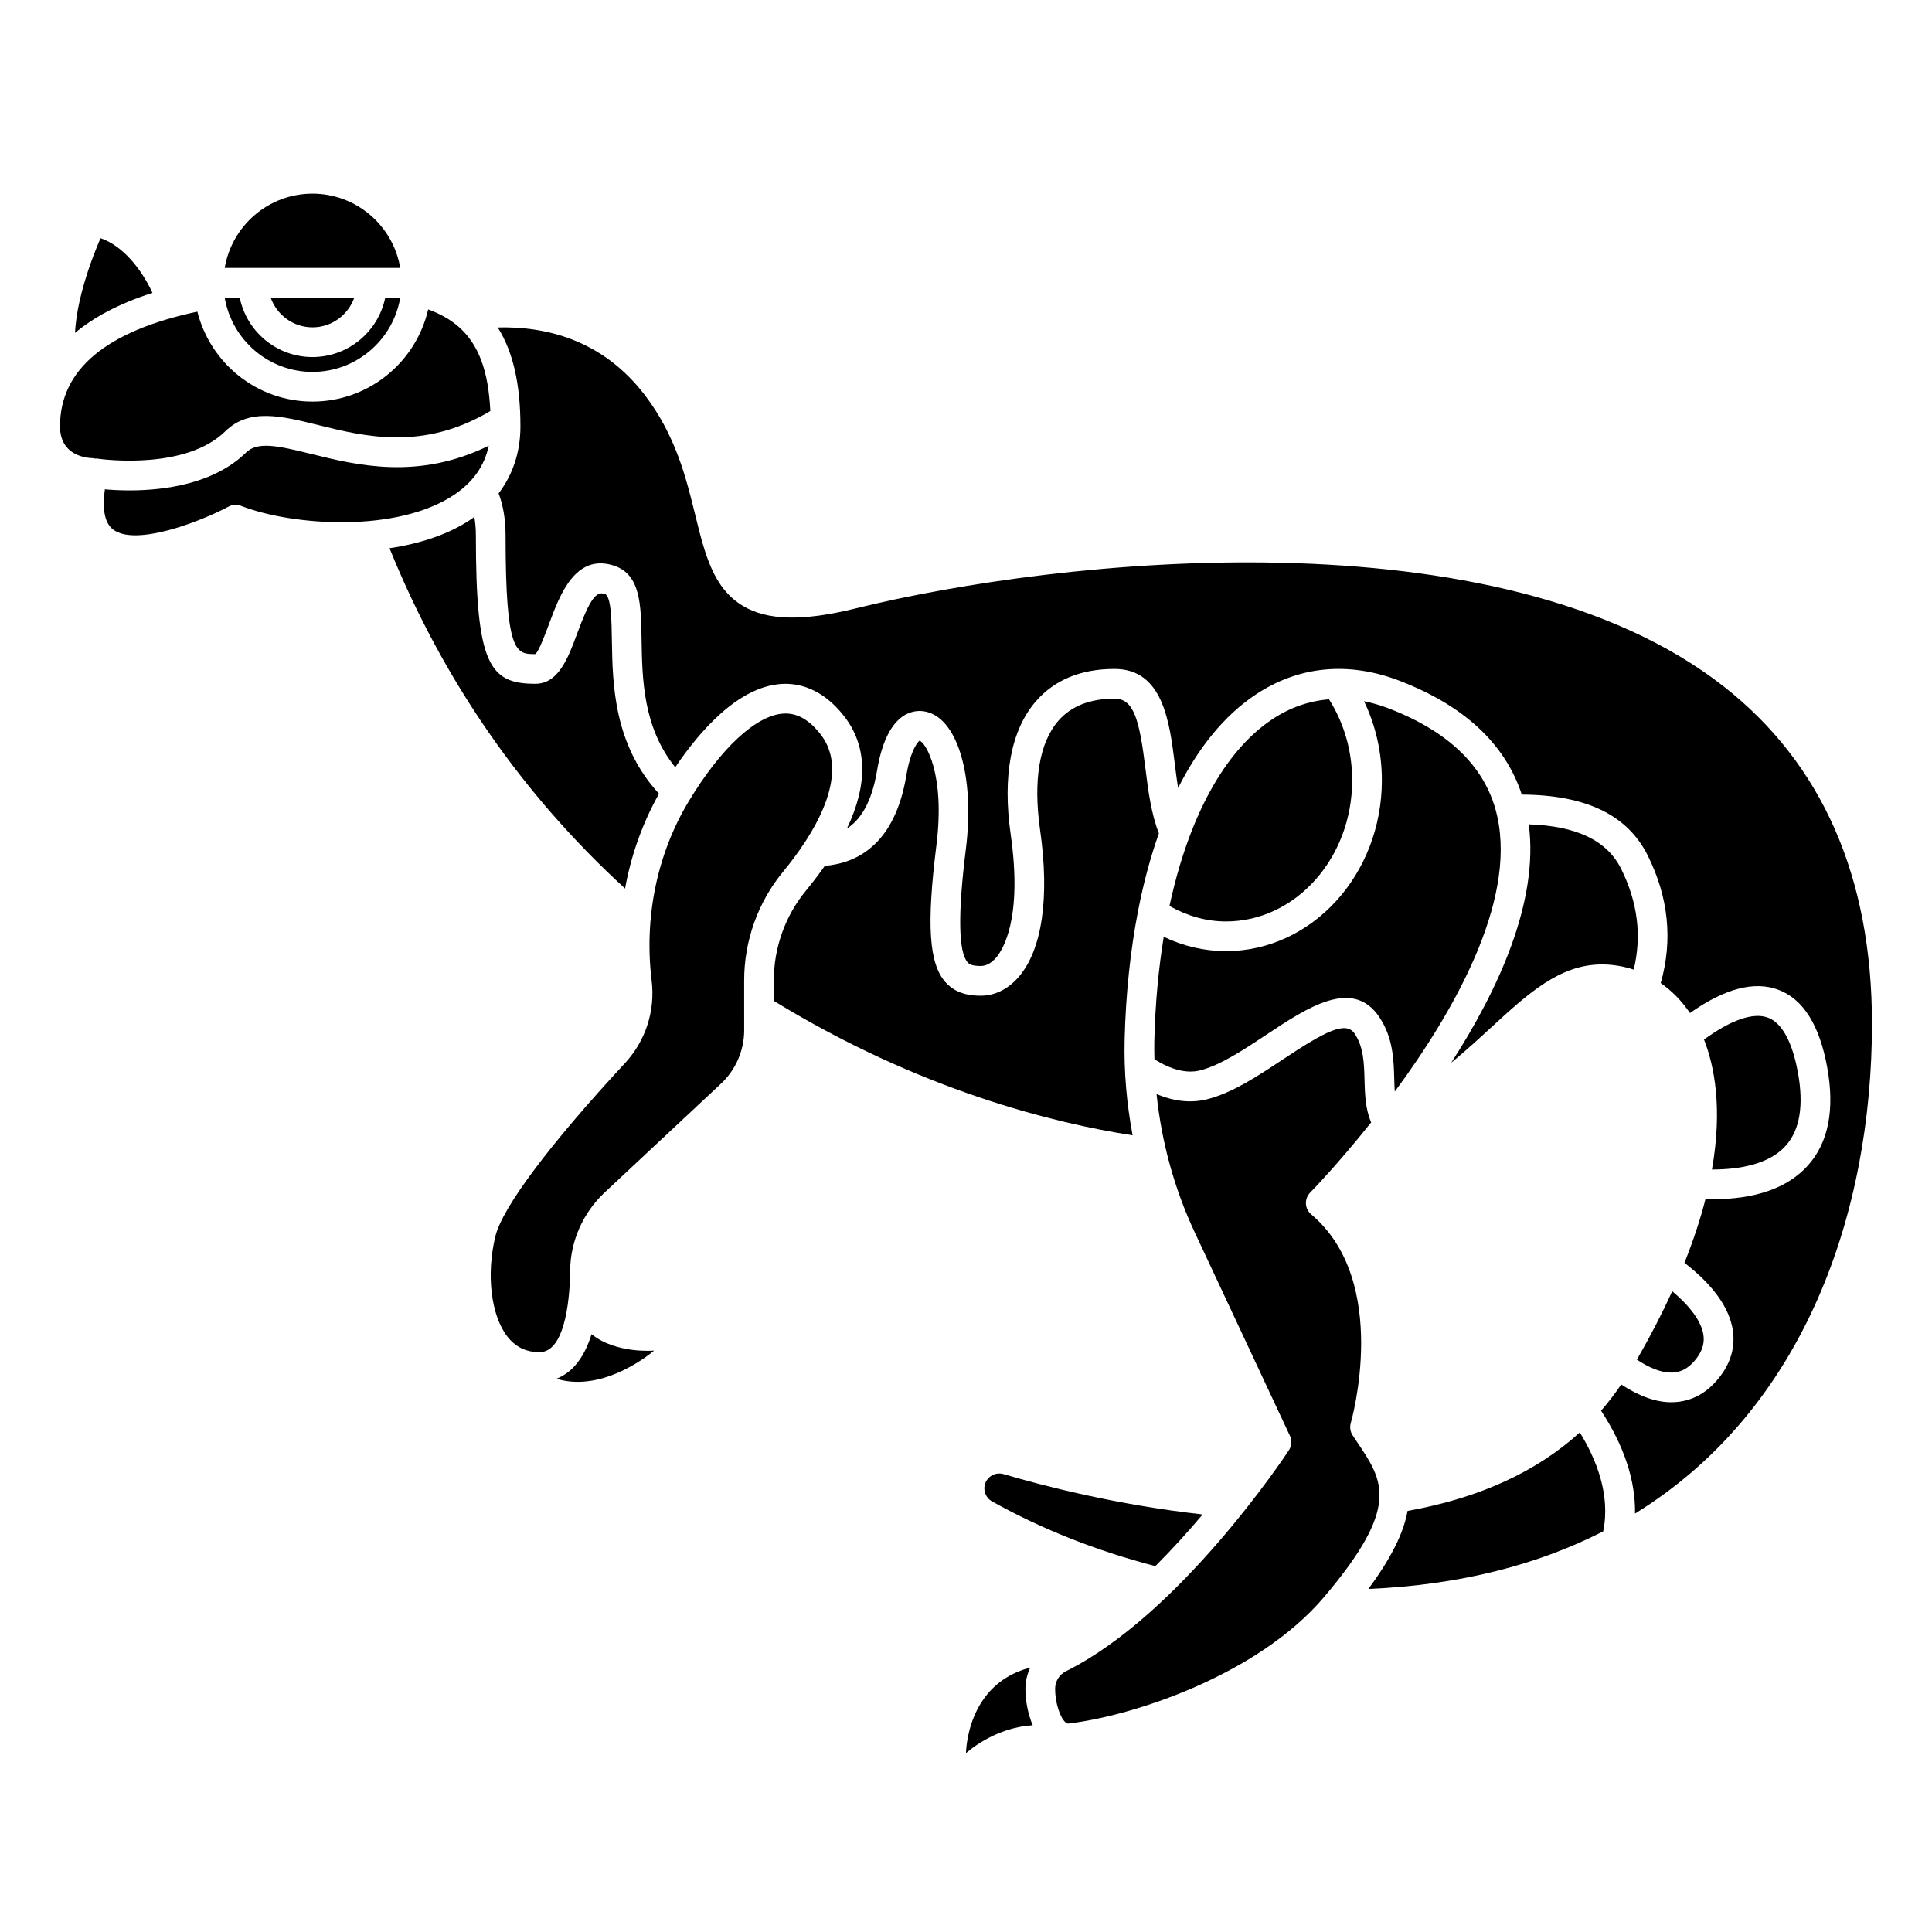
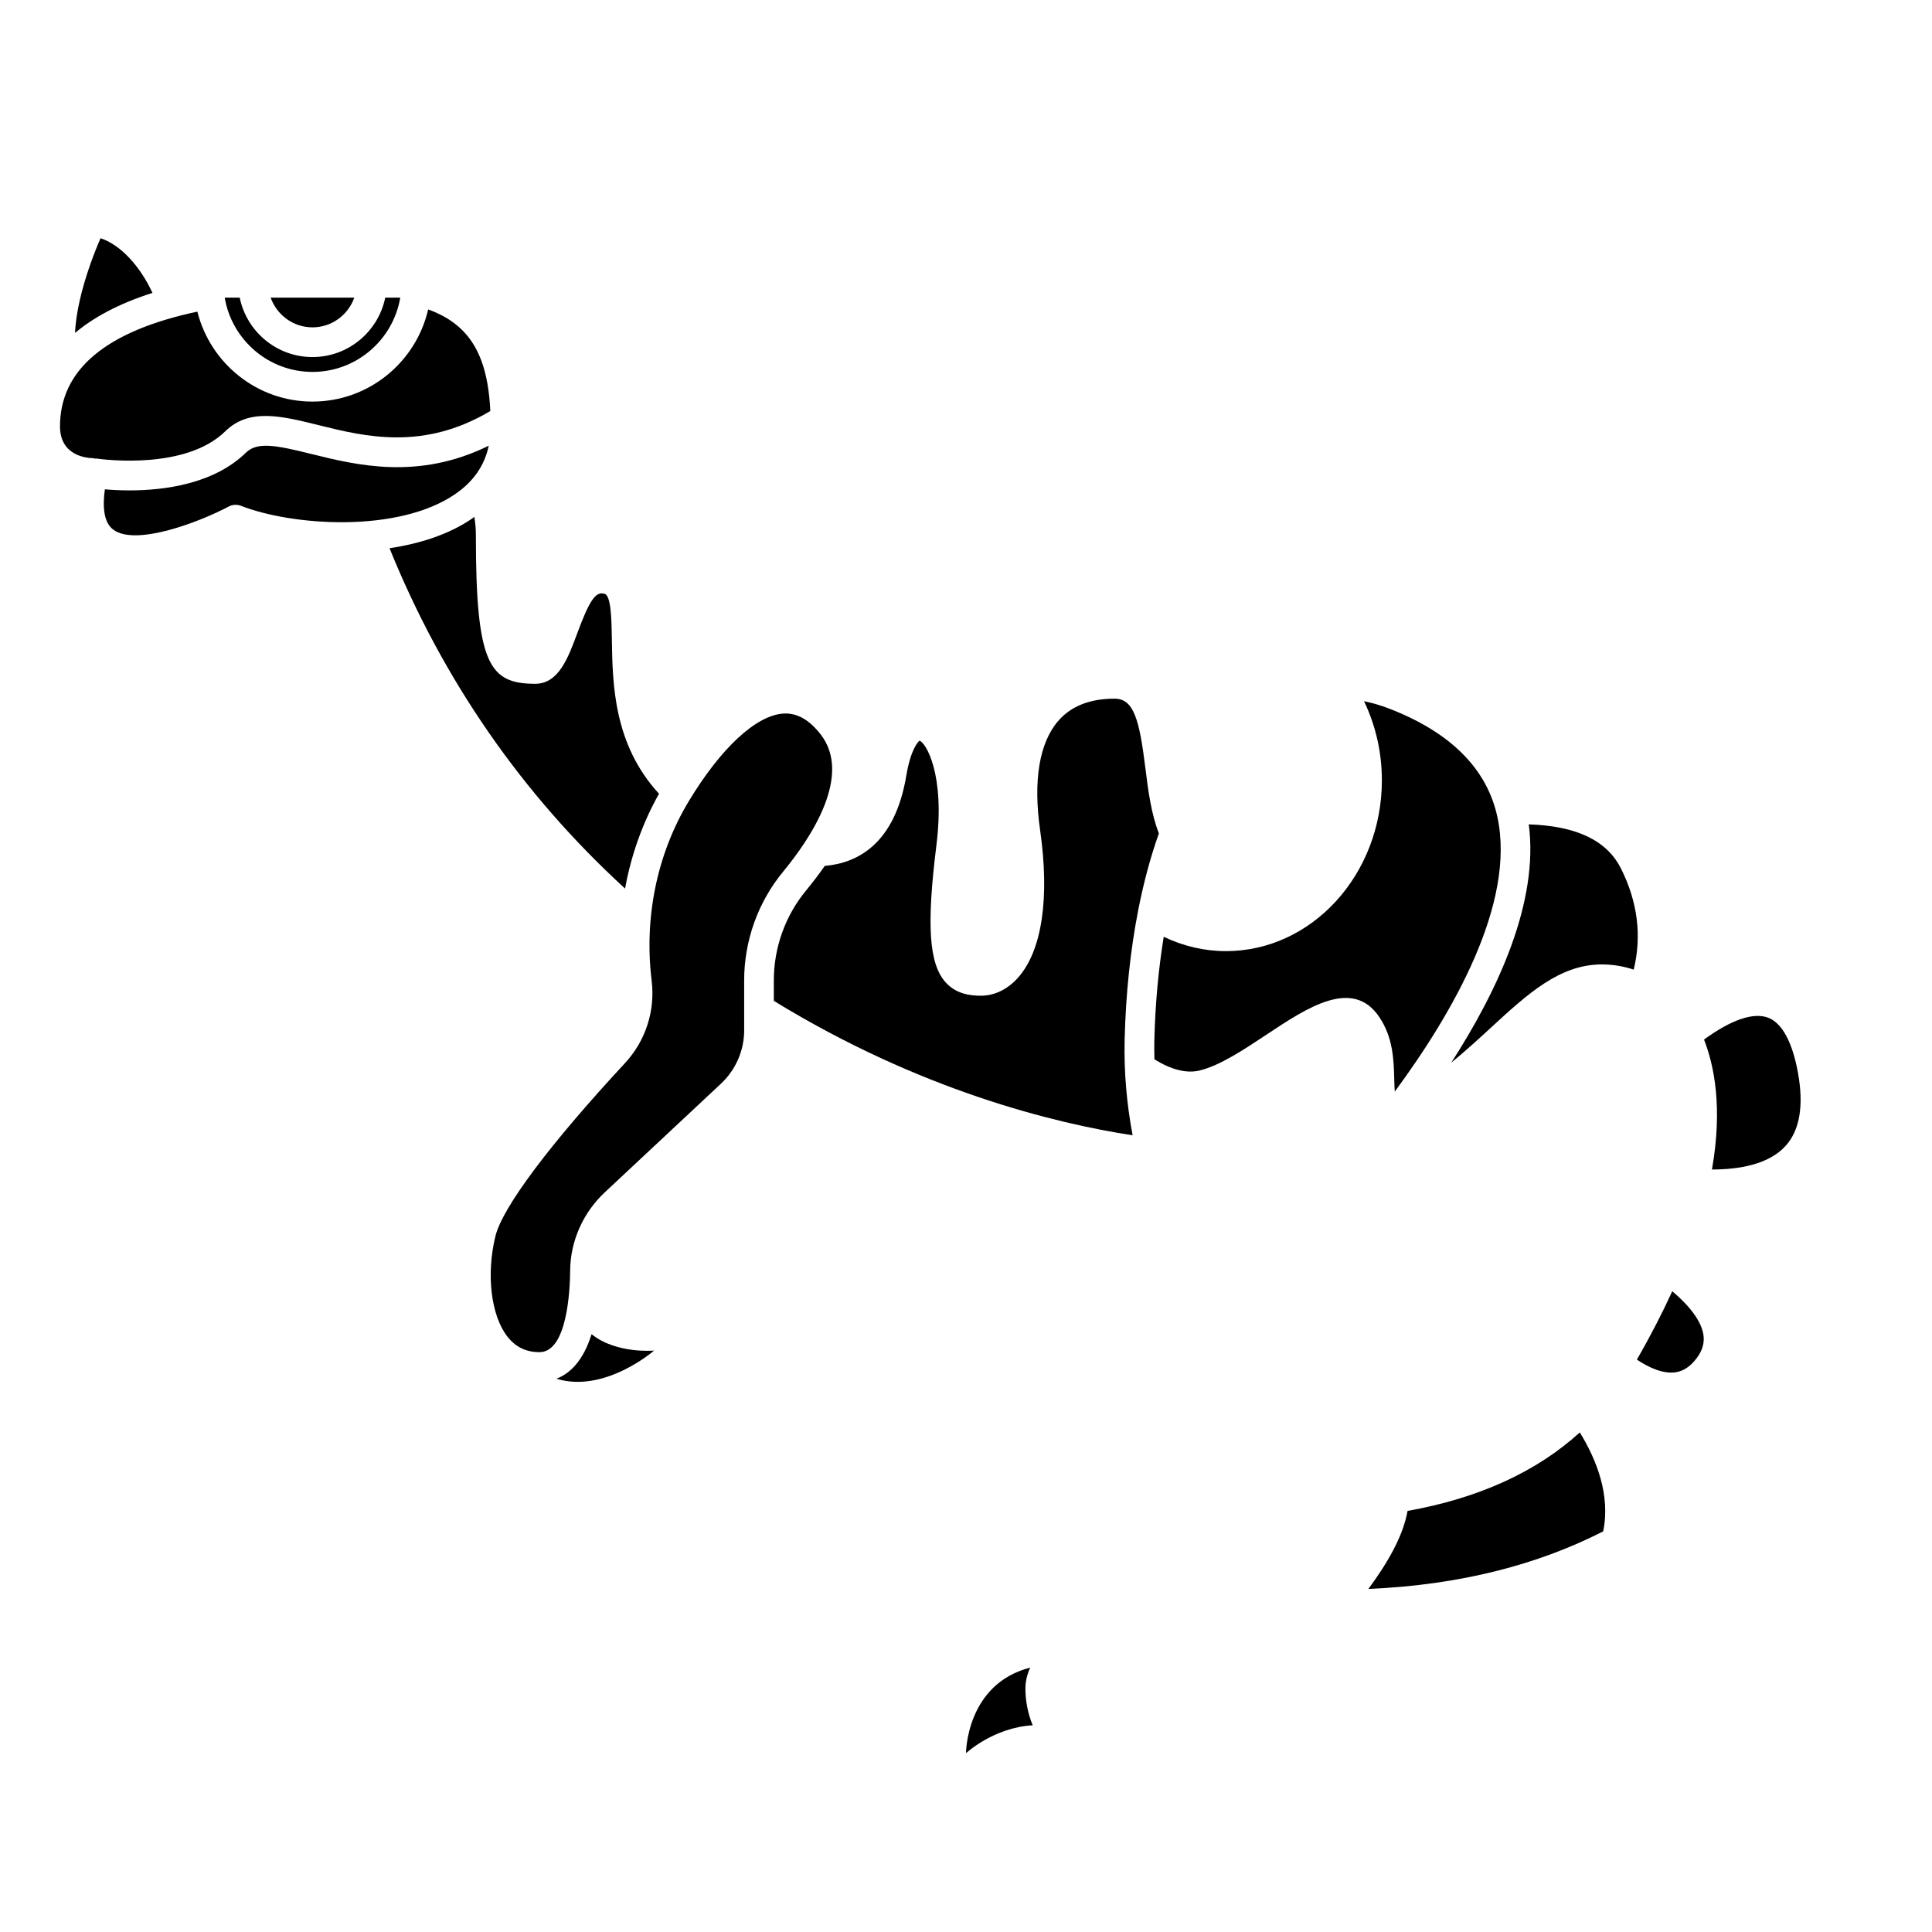
<svg xmlns="http://www.w3.org/2000/svg" fill="#000000" width="800px" height="800px" version="1.1" viewBox="144 144 512 512">
  <g>
    <path d="m309.65 379.48c1.605-8.867 4.633-17.371 8.992-25.133-12.016-13.047-12.305-29.012-12.488-40.742-0.082-5.191-0.188-11.656-1.871-12.215-2.359-0.797-4.016 1.551-7.316 10.465-2.434 6.566-4.953 13.355-11.113 13.355-12.199 0-15.742-5.164-15.742-39.359 0-1.77-0.152-3.391-0.418-4.887-0.234 0.168-0.445 0.363-0.684 0.527-6.07 4.141-13.727 6.586-21.781 7.797 14.133 34.891 35.105 65.176 62.422 90.191z" />
    <path d="m273.52 262.12c-18.664 9.172-34.855 5.199-47.016 2.188-9.004-2.234-14.258-3.348-17.297-0.379-8.527 8.352-21.68 10.031-30.895 10.031-2.551 0-4.75-0.129-6.519-0.285-0.594 4.234-0.438 8.652 2.172 10.648 5.984 4.57 23.219-2.125 30.629-6.082 1.016-0.543 2.219-0.609 3.285-0.191 13.562 5.312 41.543 7.269 56.68-3.062 4.898-3.336 7.844-7.582 8.961-12.867z" />
    <path d="m361.44 338.57c-2.887-3.684-5.918-5.484-9.254-5.484-0.195 0-0.395 0.004-0.586 0.02-7.223 0.449-16.617 9.168-25.129 23.328-8.352 13.895-11.824 30.75-9.777 47.461 0.98 7.981-1.598 15.945-7.074 21.848-19.949 21.504-32.461 38.219-34.332 45.859-2.481 10.125-1.168 21.074 3.191 26.629 2.172 2.762 4.949 4.106 8.496 4.106 7.371 0 8.086-16.59 8.125-21.672 0.066-7.758 3.414-15.301 9.188-20.695l30.785-28.793c3.902-3.648 6.141-8.805 6.141-14.148l-0.004-13.211c0-10.512 3.668-20.746 10.324-28.816 7.367-8.934 18.445-25.547 9.906-36.43z" />
    <path d="m442.04 419.55c0.305-12.324 1.539-23.77 3.574-34.223 0-0.012 0.004-0.02 0.004-0.027 1.434-7.344 3.269-14.18 5.5-20.449-2.004-5.098-2.828-11.188-3.562-17.148-1.609-13.082-3.106-18.551-8.195-18.551-6.508 0-11.52 1.977-14.898 5.875-5.035 5.805-6.703 15.832-4.82 28.992 2.555 17.902 0.523 31.727-5.723 38.926-2.754 3.18-6.301 4.93-9.984 4.93-2.664 0-6.539-0.375-9.402-3.621-4.348-4.93-5.019-15.086-2.379-36.227 2.379-19-2.906-27.32-4.469-27.73-0.312 0.164-2.336 2.234-3.492 9.184-3.039 18.25-13.012 23.262-21.621 23.988-1.496 2.141-3.144 4.316-4.977 6.543-5.496 6.664-8.527 15.117-8.527 23.809v5.418c38.672 23.711 74.348 32.438 95.082 35.629-1.566-8.352-2.316-16.848-2.109-25.316z" />
    <path d="m226.81 242.56c11.68 0 21.375-8.531 23.262-19.68h-3.981c-1.832 8.969-9.777 15.742-19.281 15.742s-17.453-6.773-19.281-15.742h-3.981c1.887 11.148 11.586 19.68 23.262 19.68z" />
    <path d="m226.81 230.75c5.125 0 9.453-3.301 11.082-7.871h-22.164c1.629 4.57 5.957 7.871 11.082 7.871z" />
    <path d="m203.7 258.3c6.324-6.199 14.844-4.086 24.695-1.641 12.422 3.078 27.773 6.836 45.547-3.731-0.5-10.562-3.074-17.648-8.355-22.293-0.02-0.012-0.031-0.031-0.051-0.043-2.199-1.926-4.875-3.434-8.066-4.59-3.223 13.969-15.73 24.422-30.66 24.422-14.719 0-27.074-10.168-30.508-23.836-24.137 5.125-36.402 15.332-36.402 30.406 0 7.902 7.258 8.402 8.715 8.422 0.18 0.004 0.336 0.098 0.516 0.125 0.145 0.004 0.277-0.043 0.426-0.023 2.394 0.336 23.711 2.996 34.145-7.219z" />
-     <path d="m226.81 195.32c-11.68 0-21.375 8.531-23.262 19.68l46.523 0.004c-1.883-11.152-11.582-19.684-23.262-19.684z" />
    <path d="m449.91 419.74c-0.039 1.66-0.008 3.324 0.027 4.988 4.469 2.773 8.547 3.824 12.078 2.941 5.363-1.344 11.629-5.5 17.68-9.523 10.691-7.098 22.805-15.156 29.852-4.586 3.648 5.461 3.805 11.316 3.945 16.484 0.031 1.137 0.07 2.211 0.137 3.242 15.355-20.809 32.121-49.879 27.203-72.742-2.75-12.797-12.398-22.465-28.664-28.746-2.262-0.875-4.496-1.527-6.691-1.973 3.098 6.453 4.731 13.57 4.731 20.969 0 24.961-18.539 45.266-41.328 45.266-5.676 0-11.281-1.309-16.48-3.801-1.395 8.559-2.25 17.75-2.488 27.48z" />
    <path d="m593.65 503.91c1.527-2.035 2.106-4.074 1.766-6.231-0.539-3.445-3.449-7.438-8.25-11.496-2.59 5.68-5.688 11.719-9.379 18.129 3.098 2.062 6.781 3.793 10.121 3.375 2.172-0.281 4.051-1.516 5.742-3.777z" />
-     <path d="m503.8 526.38-1.336-2c-0.637-0.969-0.816-2.168-0.488-3.277 0.105-0.375 10.703-37.402-10.496-55.293-0.84-0.707-1.348-1.73-1.395-2.828-0.047-1.098 0.363-2.164 1.129-2.945 0.203-0.203 7.328-7.5 16.16-18.594-1.531-3.527-1.656-7.406-1.758-11.188-0.117-4.504-0.23-8.754-2.617-12.328-2.309-3.445-7.703-0.691-18.945 6.773-6.613 4.394-13.449 8.934-20.125 10.605-4.269 1.078-8.773 0.59-13.43-1.371 1.305 12.625 4.699 25.078 10.102 36.613l25.242 53.957c0.578 1.238 0.477 2.691-0.277 3.832-1.164 1.773-28.938 43.586-59.062 58.547-1.777 0.887-2.887 2.676-2.887 4.676 0 3.547 1.234 7.539 2.758 8.891 0.379 0.34 0.566 0.324 0.727 0.305 16.879-1.934 50.211-12.758 67.816-33.555 20.242-23.891 15.719-30.625 8.883-40.82z" />
    <path d="m517.02 544.41c-1.016 5.66-4.176 12.293-10.391 20.676 24.527-1.043 45.125-6.519 62.227-15.254 2.004-9.637-1.824-19.141-6.191-26.219-11.48 10.441-26.738 17.418-45.645 20.797z" />
-     <path d="m502.34 350.8c0-7.758-2.129-15.129-6.137-21.477-5.297 0.438-10.363 2.164-15.125 5.348-12.676 8.469-22.125 26.051-27.152 49.422 4.664 2.641 9.77 4.102 14.957 4.102 18.449 0 33.457-16.777 33.457-37.395z" />
-     <path d="m600.78 325.9c-59.5-46.594-176.5-33.883-230.05-20.66-13.922 3.441-23.426 3.219-29.914-0.707-7.816-4.723-10.012-13.66-12.555-24.004-2.422-9.848-5.164-21.016-13.281-31.699-11.277-14.852-26.406-18.371-39.074-18.051 4.07 6.453 6.012 15.066 6.012 26.219 0 6.801-2.004 12.789-5.781 17.75 1.207 3.207 1.844 6.918 1.844 11.105 0 31.488 2.793 31.488 7.871 31.488 0.914-0.613 2.68-5.371 3.734-8.219 2.746-7.414 6.918-18.613 17.188-15.195 6.969 2.328 7.102 10.312 7.246 19.559 0.168 10.457 0.387 23.289 8.922 33.844 6.453-9.547 16.684-21.363 28.164-22.078 4.258-0.27 10.66 0.984 16.523 8.457 6.231 7.945 6.445 18.102 0.809 29.871 3.438-2.211 6.539-6.641 7.996-15.398 2.562-15.402 9.504-16.117 12.402-15.676 8.781 1.277 13.566 16.969 11.129 36.492-2.144 17.152-1.988 27.262 0.465 30.039 0.445 0.5 1.172 0.961 3.504 0.961 1.75 0 3.16-1.203 4.035-2.211 1.723-1.984 7.086-10.203 3.871-32.656-2.211-15.492 0.09-27.684 6.664-35.262 4.949-5.703 11.965-8.594 20.855-8.594 12.875 0 14.609 14.113 16.008 25.457 0.25 2.047 0.527 4.094 0.836 6.102 5.449-10.828 12.328-19.258 20.496-24.715 11.438-7.652 24.688-8.918 38.293-3.668 17.102 6.598 27.902 16.738 32.297 30.125 16.973 0.105 27.98 5.356 33.355 16.102 5.566 11.129 6.688 22.5 3.465 33.844 2.949 2.059 5.566 4.719 7.754 7.941 9.148-6.473 17.023-8.566 23.422-6.168 6.559 2.453 10.91 9.359 12.941 20.543 2.043 11.207 0.328 19.957-5.094 26.004-5.332 5.965-13.863 8.973-25.387 8.973-0.566 0-1.184-0.047-1.766-0.062-1.328 5.191-3.144 10.816-5.578 16.898 7.543 5.867 11.867 11.848 12.801 17.797 0.676 4.305-0.418 8.402-3.246 12.176-2.996 3.996-6.707 6.301-11.031 6.859-0.668 0.082-1.352 0.129-2.039 0.129-4.121 0-8.57-1.641-13.25-4.707-1.641 2.441-3.422 4.754-5.336 6.949 6.106 9.309 9.156 18.57 8.996 27.254 45.133-27.785 62.797-80.066 62.797-129.82 0-38.887-13.227-68.961-39.316-89.391z" />
-     <path d="m405.54 536.22c-0.617 0.922-0.824 2.031-0.562 3.117 0.262 1.098 0.949 2.004 1.934 2.555 13.262 7.406 27.82 13.137 43.262 17.145 4.574-4.566 8.797-9.258 12.543-13.695-22.879-2.539-42.551-7.664-52.781-10.691-1.652-0.488-3.426 0.148-4.394 1.57z" />
    <path d="m539.03 416.41c9.812-9.027 18.285-16.828 29.48-16.828 2.941 0 5.758 0.5 8.441 1.371 2.172-8.941 1.055-17.922-3.356-26.742-3.742-7.484-11.77-11.316-24.457-11.75 2.707 20.484-8.082 43.859-20.562 63.188 3.766-3.106 7.211-6.254 10.453-9.238z" />
    <path d="m617.26 447.61c3.711-4.148 4.797-10.66 3.215-19.352-1.035-5.68-3.25-12.816-7.953-14.574-3.902-1.461-9.852 0.625-16.941 5.812 2.711 6.894 4.981 18.133 2.102 34.438 7.129-0.008 15.086-1.305 19.578-6.324z" />
    <path d="m170.65 207.13s-6.285 13.832-6.762 25.098c4.82-4.059 11.469-7.723 20.516-10.609-3.098-6.719-8.207-12.652-13.754-14.488z" />
    <path d="m300.77 497.57c-2.246 7.25-5.879 10.496-9.316 11.809 12.836 3.938 25.887-7.465 25.887-7.465s-10.027 0.941-16.57-4.344z" />
    <path d="m417.03 585.93c-17.02 4.359-17.027 22.68-17.027 22.68s7.305-6.805 17.68-7.391c-1.312-3.078-1.938-6.644-1.938-9.652 0-2 0.465-3.914 1.285-5.637z" />
  </g>
</svg>